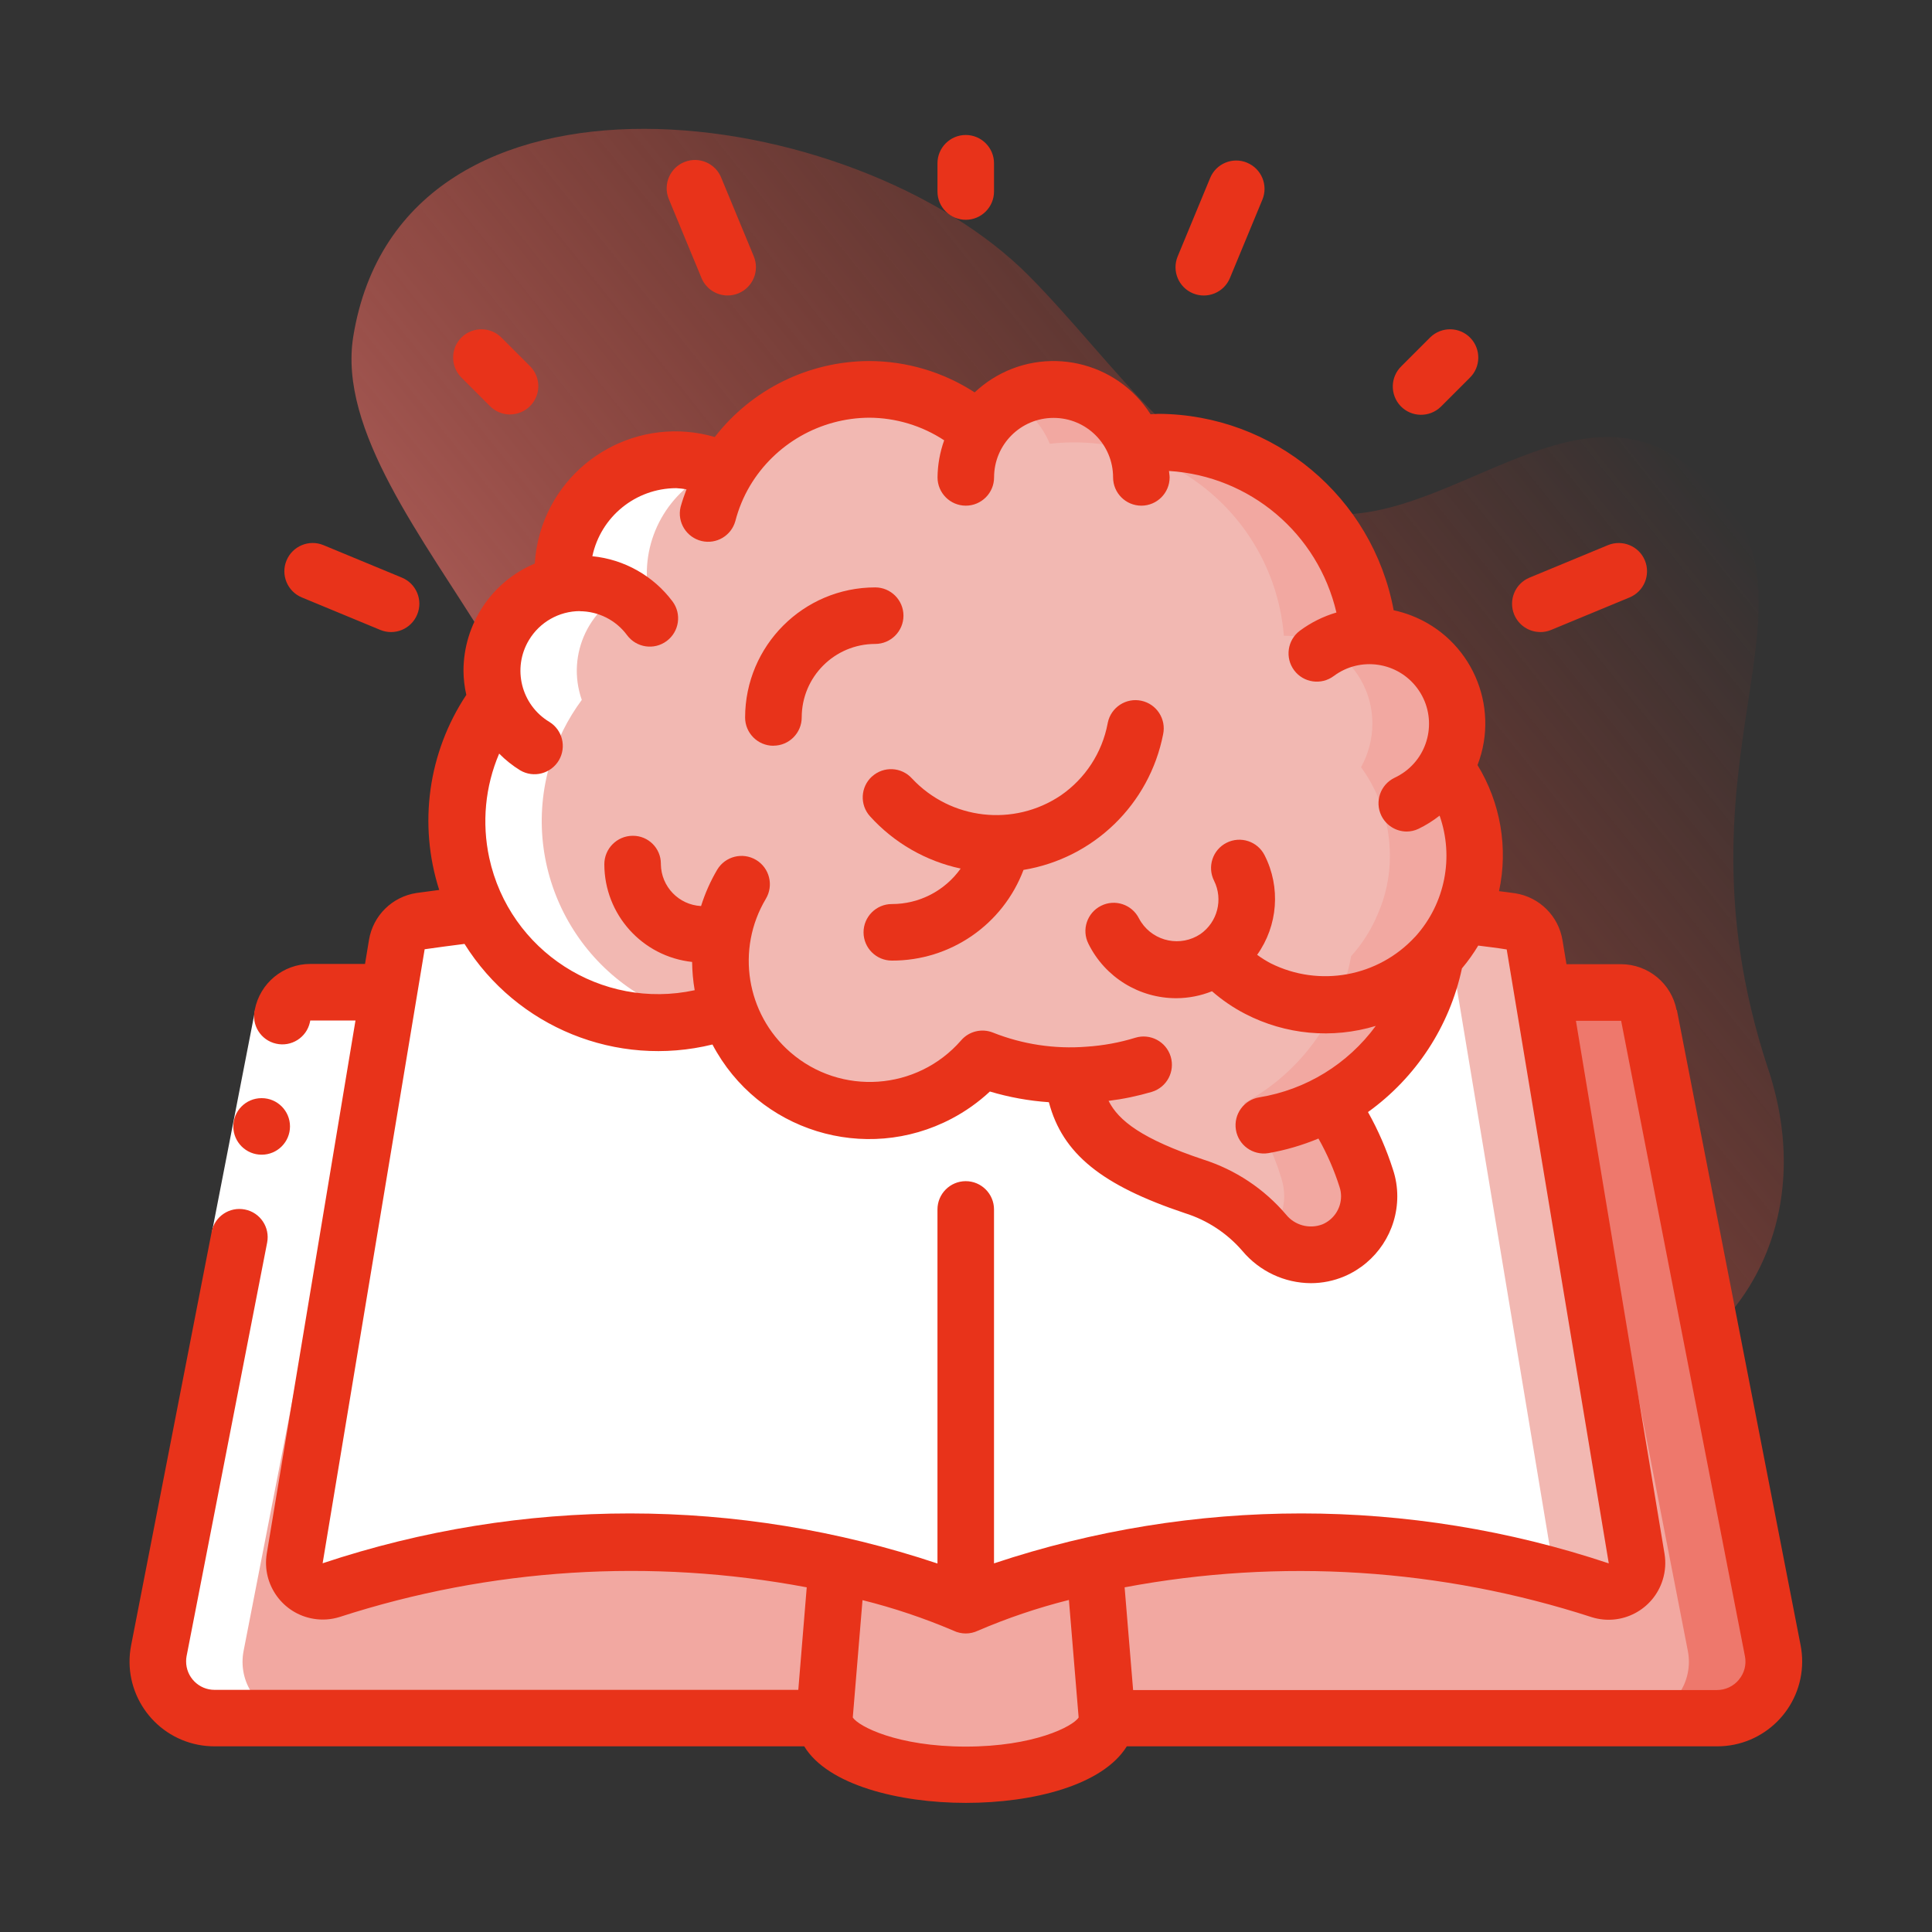
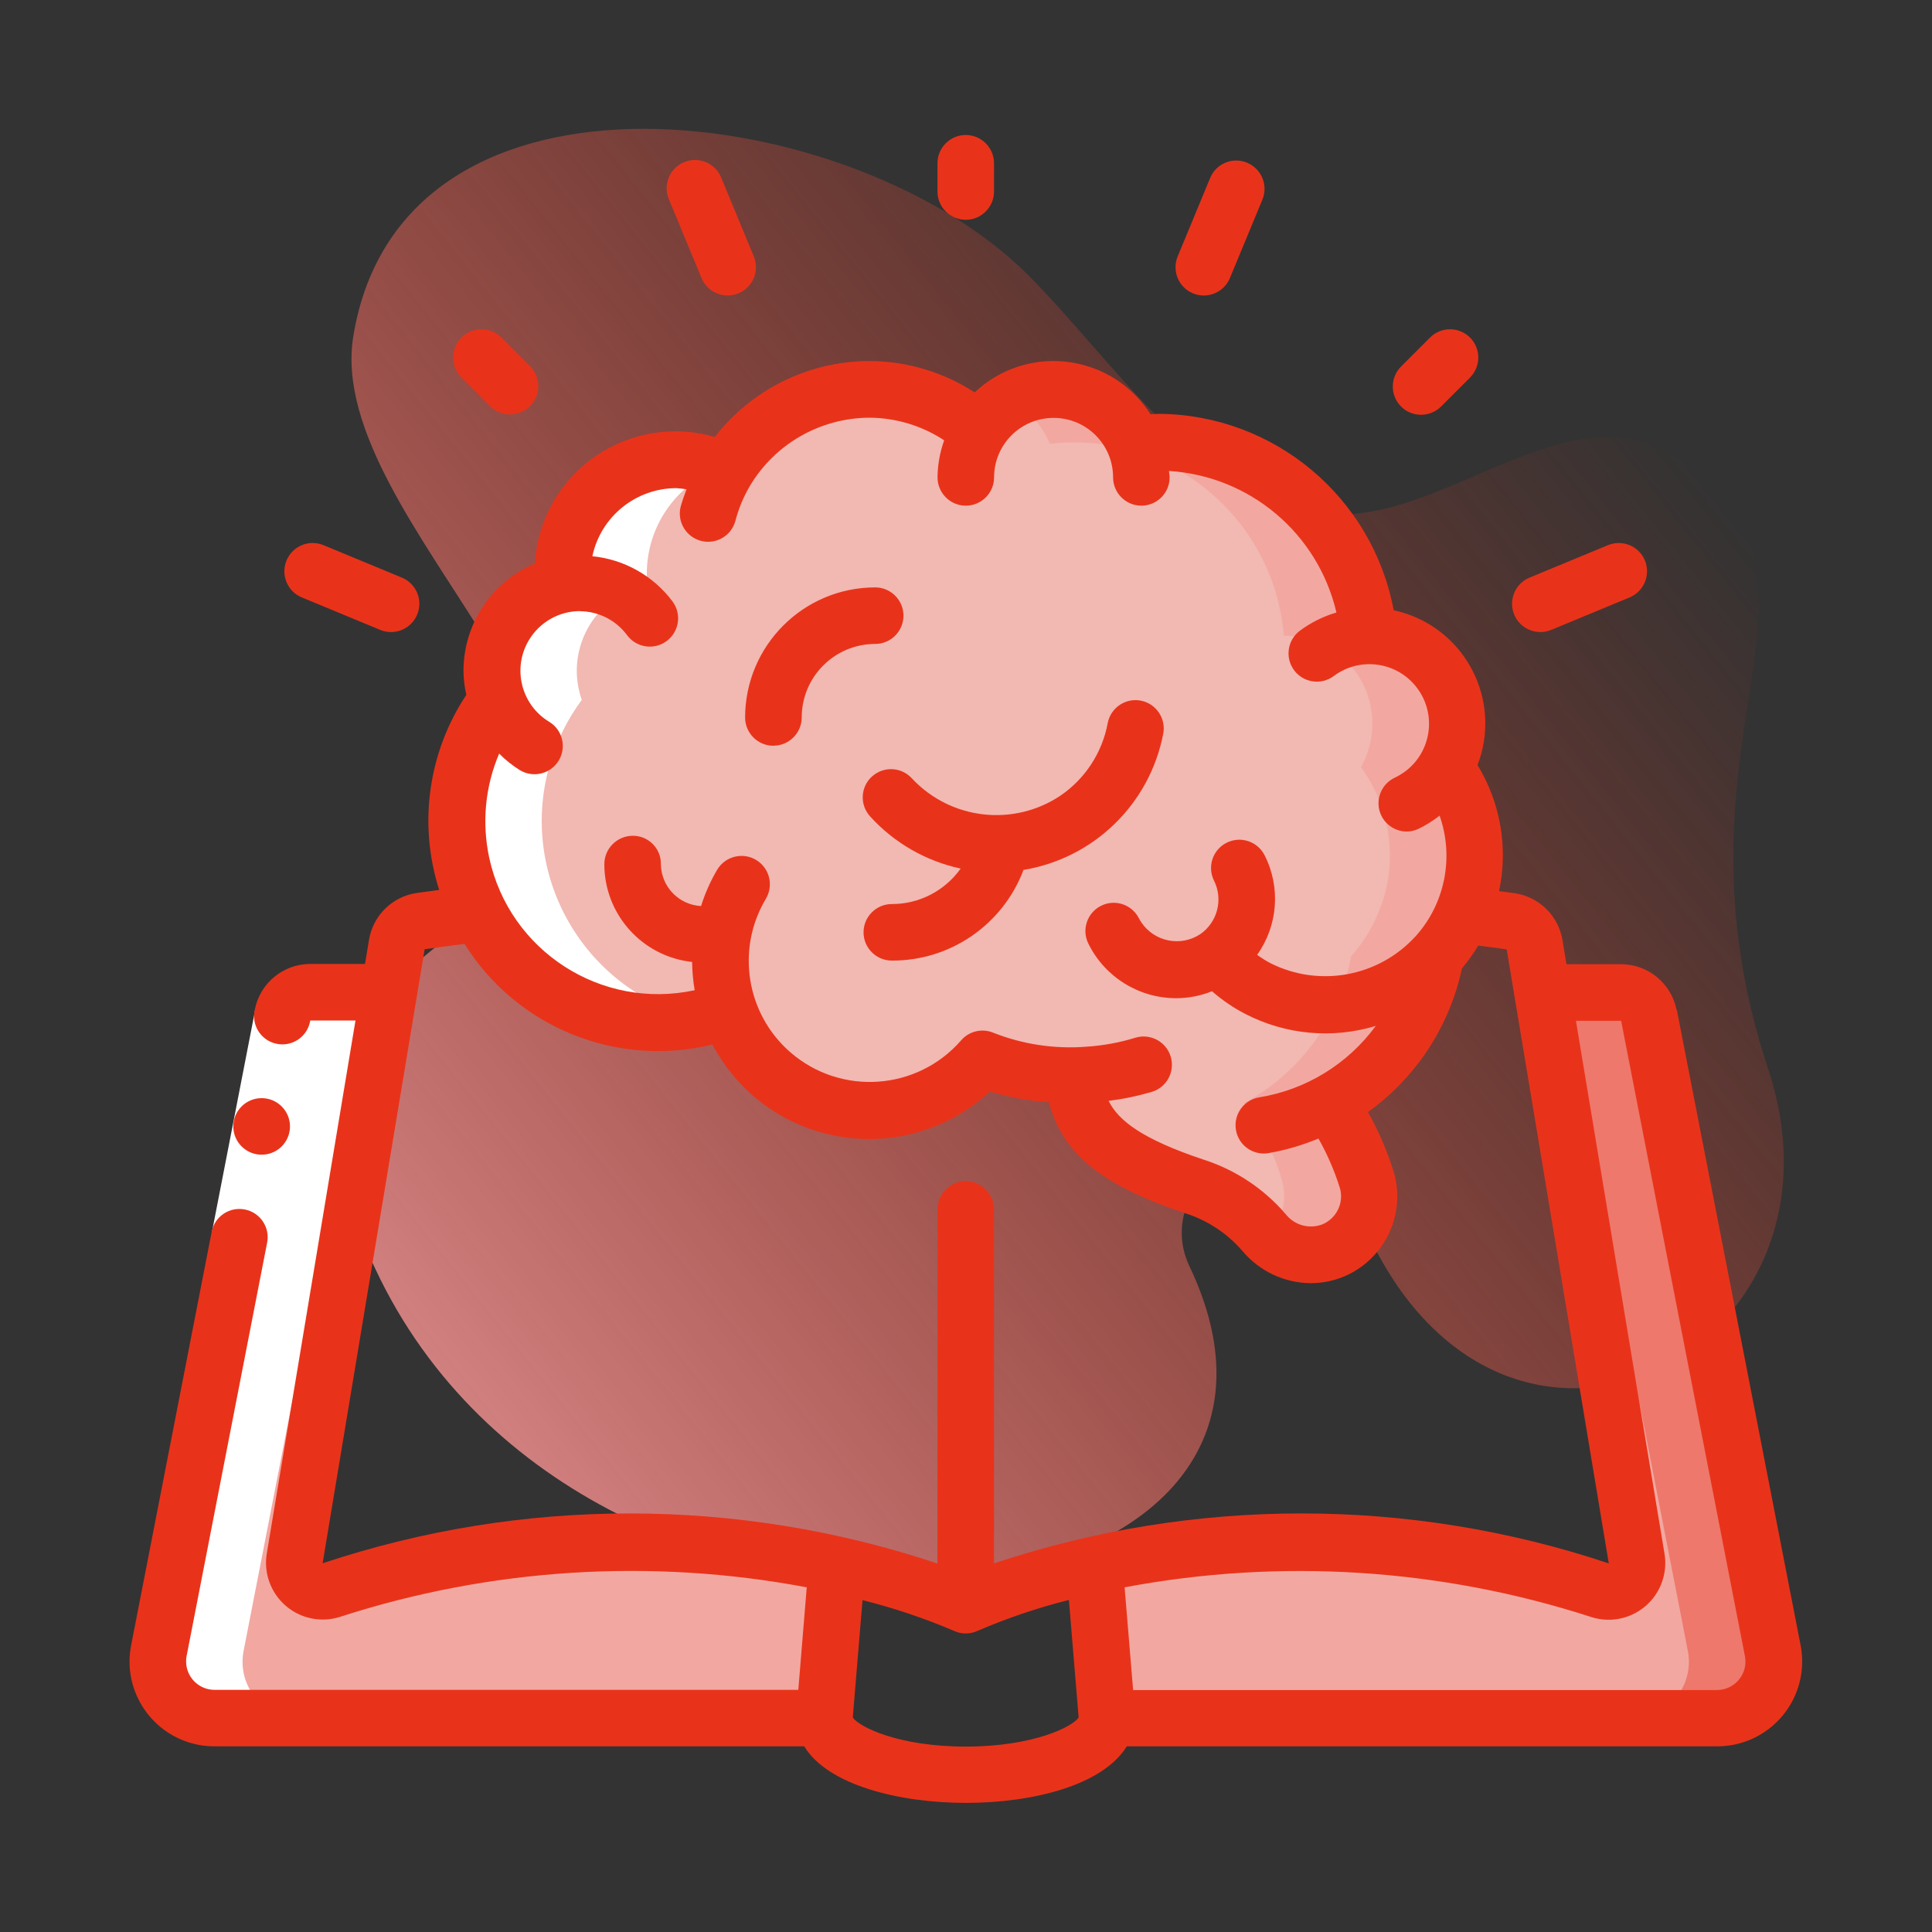
<svg xmlns="http://www.w3.org/2000/svg" id="Warstwa_1" data-name="Warstwa 1" viewBox="0 0 300 300">
  <rect x="0" y="0" width="300" height="300" fill="#333333" stroke="none" />
  <defs>
    <style>
      .cls-1 {
        fill: #e8331a;
      }

      .cls-2 {
        fill: url(#Gradient_bez_nazwy_6);
      }

      .cls-3 {
        fill: #ee786c;
      }

      .cls-4 {
        fill: #fff;
      }

      .cls-5 {
        fill: #f2a8a1;
      }

      .cls-6 {
        fill: #f2b8b2;
      }
    </style>
    <linearGradient id="Gradient_bez_nazwy_6" data-name="Gradient bez nazwy 6" x1="10999.05" y1="-68.87" x2="11239.45" y2="-68.87" gradientTransform="translate(8784.11 -6883.89) rotate(141.26)" gradientUnits="userSpaceOnUse">
      <stop offset="0" stop-color="#e8331a" stop-opacity="0" />
      <stop offset="1" stop-color="#d18080" />
    </linearGradient>
  </defs>
  <path class="cls-2" d="M274.58,166.04c14.56,44.11-40.88,72.36-62.47,24.92-11.38-24.99-34.01-8.18-27.43,5.62,28.2,59.08-93.25,71.24-126.4.45-12.88-27.5-5.12-40.67,17.24-55.72,32.32-21.75-25.41-59.94-20.66-89.09,7.53-46.17,77.97-36.62,104.96-9.34,13.49,13.63,24.72,31.98,43.37,36.43,19.02,4.54,39.52-19.99,57.18-8.22,28.92,19.27-3.01,42.81,14.2,94.95h0Z" />
  <g>
    <path class="cls-5" d="M129.98,242.94l-1.98,23.88H33.31c-4.85.02-8.79-3.9-8.81-8.75,0-.57.05-1.14.16-1.7l19.23-98.7c.4-2.06,2.2-3.55,4.3-3.56h12.21l-14.62,87.89c-.38,2.41,1.27,4.68,3.69,5.06.66.1,1.34.06,1.98-.14,25.36-8.28,52.47-9.66,78.54-4h0ZM266.61,266.82h-94.7l-1.98-23.88c26.07-5.67,53.18-4.29,78.54,4,2.34.71,4.81-.6,5.52-2.94.2-.64.24-1.32.14-1.98l-14.62-87.89h12.21c2.1,0,3.9,1.49,4.3,3.56l19.23,98.7c.92,4.76-2.19,9.37-6.95,10.29-.56.11-1.13.16-1.7.16Z" />
    <path class="cls-3" d="M275.26,256.37l-19.23-98.7c-.4-2.06-2.2-3.55-4.3-3.56h-12.21l.03.18c1.67.39,2.96,1.71,3.31,3.38l19.23,98.7c.92,4.76-2.19,9.37-6.95,10.29-.56.11-1.13.16-1.7.16h13.17c4.85.02,8.79-3.9,8.81-8.75,0-.57-.05-1.14-.16-1.7Z" />
-     <path class="cls-4" d="M248.48,246.93c-25.36-8.28-52.47-9.66-78.54-4-6.86,1.41-13.55,3.53-19.98,6.32-6.42-2.79-13.12-4.91-19.98-6.32-26.07-5.67-53.18-4.29-78.54,4-2.34.71-4.81-.6-5.52-2.94-.2-.64-.24-1.32-.14-1.98l14.62-87.89,1.23-7.42c.32-1.88,1.8-3.35,3.69-3.64,2.99-.44,6.06-.88,9.13-1.23,7.24,14.07,23.83,20.53,38.68,15.06,4.16,12.07,17.33,18.48,29.4,14.32,3.87-1.33,7.31-3.67,9.98-6.77,4.39,1.71,9.07,2.59,13.79,2.59h.26c.92,7.9,5.05,12.56,18.83,17.17,4.22,1.35,7.99,3.84,10.89,7.2,2.58,3.2,6.95,4.32,10.76,2.77,4.32-1.87,6.52-6.71,5.09-11.2-1.26-4.19-3.22-8.14-5.8-11.68,8.72-4.69,14.84-13.09,16.64-22.83,1.71-1.89,3.09-4.06,4.08-6.41,2.55.31,5.05.61,7.55,1.01,1.89.29,3.37,1.76,3.69,3.64l1.23,7.42,14.62,87.89c.38,2.41-1.27,4.68-3.69,5.06-.66.1-1.34.06-1.98-.14h0Z" />
-     <path class="cls-6" d="M254.14,242.01l-14.62-87.89-1.23-7.42c-.31-1.88-1.8-3.35-3.69-3.64-2.5-.4-5-.7-7.55-1.01-.6,1.37-1.34,2.68-2.2,3.91.11.24.19.49.25.74l1.23,7.42,14.62,87.89c.14.9-.01,1.83-.44,2.63,2.63.69,5.27,1.43,7.93,2.29,2.33.73,4.81-.57,5.54-2.9.2-.65.25-1.34.15-2.02h0Z" />
-     <path class="cls-5" d="M171.91,266.82c0,4.83-9.83,8.78-21.95,8.78s-21.95-3.95-21.95-8.78l1.98-23.88c6.86,1.41,13.55,3.53,19.98,6.32,6.42-2.79,13.12-4.91,19.98-6.32l1.98,23.88Z" />
    <path class="cls-6" d="M228.98,132.87c.02,3.16-.64,6.29-1.93,9.18-.99,2.35-2.37,4.52-4.08,6.41-1.8,9.74-7.92,18.14-16.64,22.83,2.58,3.54,4.54,7.49,5.8,11.68,1.43,4.49-.77,9.33-5.09,11.2-3.8,1.56-8.18.43-10.76-2.77-2.89-3.36-6.66-5.85-10.89-7.2-13.79-4.61-17.91-9.26-18.83-17.17h-.26c-4.72,0-9.39-.88-13.79-2.59-8.33,9.68-22.94,10.76-32.61,2.43-3.1-2.67-5.44-6.11-6.77-9.98-16.26,5.97-34.29-2.37-40.26-18.63-3.66-9.95-2.04-21.08,4.3-29.58-.53-1.43-.8-2.95-.79-4.48-.01-6.52,4.58-12.15,10.98-13.43-.04-.53-.09-1.05-.09-1.62.01-9.8,7.96-17.74,17.77-17.73,2.65,0,5.27.6,7.65,1.75,4.67-7.87,13.15-12.69,22.3-12.69,6.28-.02,12.35,2.28,17.03,6.45,3.96-6.39,12.35-8.36,18.74-4.4,2.43,1.5,4.32,3.73,5.41,6.37,17.97-2.06,34.2,10.84,36.25,28.81.04.33.07.67.1,1h.13c7.52,0,13.61,6.09,13.61,13.61,0,.01,0,.03,0,.04,0,2.37-.61,4.69-1.76,6.76,2.91,3.99,4.48,8.8,4.48,13.74Z" />
    <path class="cls-5" d="M224.51,119.13c1.14-2.07,1.75-4.39,1.76-6.76.02-7.52-6.05-13.63-13.57-13.65-.01,0-.03,0-.04,0h-.13c-1.5-18.02-17.33-31.41-35.35-29.91-.33.03-.67.06-1,.1-2.83-6.93-10.75-10.26-17.68-7.43-.52.21-1.02.45-1.5.73,2.71,1.48,4.84,3.85,6.01,6.7,17.97-2.06,34.2,10.84,36.25,28.81.04.33.07.67.1,1h.13c7.52,0,13.61,6.09,13.61,13.61,0,.01,0,.03,0,.04,0,2.37-.61,4.69-1.76,6.76,2.91,3.99,4.48,8.8,4.48,13.74.02,3.16-.64,6.29-1.93,9.18-.99,2.35-2.37,4.52-4.08,6.41-1.8,9.74-7.92,18.14-16.64,22.83,2.58,3.54,4.54,7.49,5.8,11.68.29.91.44,1.86.44,2.81-.03,2.31-.95,4.53-2.56,6.19,3.4,3.68,9.13,3.91,12.81.51,1.87-1.73,2.93-4.16,2.91-6.7,0-.95-.14-1.9-.44-2.81-1.26-4.19-3.22-8.14-5.8-11.68,8.72-4.69,14.84-13.09,16.64-22.83,1.71-1.89,3.09-4.06,4.08-6.41,1.29-2.88,1.95-6.01,1.93-9.18,0-4.94-1.56-9.75-4.48-13.74Z" />
    <path class="cls-4" d="M106.65,157.7c-16.69-4.98-26.19-22.56-21.2-39.25,1.05-3.52,2.71-6.82,4.89-9.77-2.5-7.12,1.25-14.91,8.36-17.41.6-.21,1.2-.38,1.82-.5-.76-7.82,3.76-15.19,11.08-18.05-9.08-3.65-19.39.75-23.04,9.83-1.05,2.61-1.46,5.42-1.2,8.22-7.39,1.49-12.18,8.7-10.69,16.09.12.62.29,1.23.5,1.82-14.33,19-4.1,51.32,32.15,51.56M60.39,154.12h-12.21c-2.1,0-3.9,1.49-4.3,3.56l-19.23,98.7c-.92,4.76,2.19,9.37,6.95,10.29.56.11,1.13.16,1.7.16h13.17c-4.85.02-8.79-3.9-8.81-8.75,0-.57.05-1.14.16-1.7l19.23-98.7c.4-2.06,2.2-3.55,4.3-3.56" />
    <path class="cls-4" d="M32.92,191.27l6.71-34.49,8.62,1.68-6.71,34.49-8.62-1.68Z" />
    <g>
      <path class="cls-1" d="M40.64,179.3c-2.42.01-4.4-1.94-4.41-4.37s1.94-4.4,4.37-4.41h.04c2.42,0,4.39,1.97,4.39,4.39s-1.97,4.39-4.39,4.39Z" />
      <path class="cls-1" d="M260.34,156.85c-.79-4.13-4.41-7.12-8.62-7.13h-8.48l-.62-3.74c-.62-3.75-3.58-6.68-7.34-7.27-.83-.13-1.68-.22-2.51-.33,1.44-6.71.24-13.72-3.34-19.58,3.57-9.26-1.04-19.66-10.3-23.23-.88-.34-1.79-.61-2.72-.81-3.29-17.6-18.6-30.39-36.5-30.5-.44,0-.83.06-1.25.07-5.3-8.32-16.34-10.77-24.66-5.47-.95.61-1.84,1.3-2.66,2.07-4.88-3.17-10.57-4.86-16.39-4.87-9.38.04-18.22,4.39-23.96,11.8-11.59-3.38-23.73,3.28-27.12,14.87-.45,1.56-.73,3.16-.83,4.78-6.7,2.82-11.06,9.38-11.07,16.65.01,1.26.16,2.52.44,3.74-5.93,8.94-7.48,20.08-4.21,30.29-1.18.16-2.38.31-3.51.47-3.78.57-6.76,3.5-7.39,7.27l-.62,3.75h-8.5c-4.21,0-7.82,2.99-8.62,7.13-.54,2.36.94,4.72,3.31,5.25,2.36.54,4.72-.94,5.25-3.31.02-.1.04-.19.06-.29h7.02l-13.78,82.81c-.77,4.8,2.5,9.33,7.3,10.1,1.35.22,2.73.12,4.03-.29,23.4-7.58,48.34-9.16,72.52-4.6l-1.31,15.92H33.31c-2.44,0-4.42-1.99-4.41-4.43,0-.26.02-.53.07-.79l12.51-64.22c.47-2.38-1.08-4.69-3.46-5.15-2.38-.47-4.69,1.08-5.15,3.46l-12.51,64.22c-1.39,7.14,3.28,14.05,10.42,15.44.84.16,1.69.24,2.54.24h91.56c3.64,6,14.68,8.78,25.1,8.78s21.24-2.72,24.99-8.78h91.67c7.27.01,13.18-5.87,13.2-13.15,0-.85-.08-1.7-.24-2.53l-19.22-98.68ZM90,94.91c2.91,0,5.65,1.38,7.37,3.72,1.45,1.95,4.2,2.36,6.15.91,1.95-1.45,2.36-4.2.91-6.15-2.98-3.98-7.5-6.53-12.45-7.02,1.31-6.15,6.73-10.55,13.02-10.57.54.03,1.07.09,1.6.18-.35.9-.66,1.82-.92,2.75-.56,2.36.91,4.72,3.27,5.28,2.29.54,4.59-.82,5.23-3.08.5-1.93,1.26-3.78,2.28-5.5,3.89-6.52,10.92-10.53,18.52-10.57,4.14.02,8.18,1.24,11.63,3.51-.66,1.85-1.01,3.79-1.03,5.76,0,2.42,1.97,4.39,4.39,4.39s4.39-1.97,4.39-4.39c0-5.1,4.13-9.24,9.24-9.24s9.24,4.13,9.24,9.24c0,2.42,1.97,4.39,4.39,4.39s4.39-1.97,4.39-4.39c0-.34-.08-.66-.1-1,12.57.78,23.14,9.71,26,21.98-2.05.6-3.97,1.56-5.68,2.83-1.94,1.45-2.33,4.21-.88,6.15,1.45,1.94,4.21,2.33,6.15.88,4.1-3.06,9.9-2.21,12.95,1.88,3.06,4.1,2.21,9.9-1.88,12.95-.52.38-1.07.71-1.65.98-2.18,1.06-3.09,3.68-2.04,5.86.73,1.5,2.24,2.46,3.91,2.48.64,0,1.28-.14,1.86-.42,1.16-.56,2.26-1.25,3.28-2.05,2.27,6.45.85,13.63-3.71,18.72l-.11.11c-5.72,6.2-14.84,7.87-22.39,4.11-.74-.39-1.45-.83-2.12-1.33,3.23-4.53,3.68-10.49,1.16-15.45-1.09-2.17-3.73-3.04-5.9-1.95-2.17,1.09-3.04,3.73-1.95,5.9,1.44,2.9.54,6.42-2.12,8.28-3.05,2.03-7.16,1.2-9.19-1.84-.13-.19-.24-.39-.35-.59-1.09-2.17-3.72-3.05-5.89-1.96-2.17,1.09-3.05,3.72-1.96,5.89,2.57,5.2,7.88,8.48,13.68,8.46,1.89-.01,3.76-.38,5.51-1.08,1.57,1.37,3.29,2.55,5.15,3.51,6.26,3.24,13.53,3.92,20.28,1.87-4.34,5.92-10.83,9.91-18.08,11.09-2.39.38-4.02,2.63-3.64,5.03s2.63,4.02,5.03,3.64c2.67-.46,5.29-1.23,7.79-2.27,1.35,2.39,2.45,4.92,3.28,7.54.15.46.23.94.23,1.42,0,1.9-1.13,3.61-2.88,4.36-2.02.78-4.31.17-5.67-1.52-3.4-3.99-7.85-6.95-12.85-8.54-9.49-3.18-13.15-6.02-14.7-9.11,2.28-.28,4.53-.75,6.73-1.4,2.32-.71,3.62-3.17,2.91-5.49s-3.17-3.62-5.49-2.91h0c-2.46.76-5.01,1.22-7.58,1.39-4.95.39-9.93-.36-14.55-2.2-1.73-.68-3.71-.19-4.92,1.22-6.82,7.83-18.69,8.65-26.52,1.84-6.86-5.97-8.46-16.01-3.8-23.82,1.25-2.09.57-4.79-1.51-6.04-2.09-1.25-4.79-.57-6.04,1.51h0c-1.05,1.78-1.89,3.68-2.51,5.65-3.46-.18-6.18-3.01-6.24-6.47v-.11c0-2.4-1.95-4.34-4.35-4.33-.01,0-.03,0-.04,0-2.44.02-4.4,2.01-4.39,4.44.02,7.79,5.89,14.31,13.63,15.15.02,1.47.15,2.94.4,4.39-14.48,3.13-28.76-6.07-31.9-20.55-1.17-5.43-.64-11.09,1.54-16.19.98.99,2.08,1.87,3.27,2.6,2.09,1.23,4.78.52,6.01-1.57,1.2-2.06.55-4.7-1.48-5.95-4.39-2.64-5.81-8.34-3.17-12.72,1.67-2.78,4.67-4.48,7.91-4.49v.02ZM50.1,242.73l15.84-95.33c2.02-.3,4.11-.56,6.19-.83,8.12,12.97,23.64,19.27,38.5,15.62,7.08,13.44,23.71,18.59,37.15,11.51,2.15-1.13,4.15-2.55,5.93-4.21,2.98.89,6.06,1.45,9.16,1.66,2.12,8.04,8.25,12.92,21.13,17.23,3.47,1.09,6.57,3.13,8.94,5.89,2.64,3.13,6.51,4.96,10.61,4.98,1.79,0,3.56-.36,5.21-1.06,4.98-2.13,8.21-7.02,8.21-12.43,0-1.41-.22-2.81-.67-4.15-.99-3.1-2.29-6.1-3.88-8.93,7.47-5.37,12.67-13.32,14.59-22.31.94-1.11,1.78-2.3,2.53-3.54,1.47.19,2.94.36,4.42.6l15.85,95.33c-30.98-10.34-64.48-10.34-95.46,0v-54.96c0-2.42-1.97-4.39-4.39-4.39s-4.39,1.97-4.39,4.39v54.98c-30.98-10.35-64.48-10.37-95.46-.04h0ZM149.96,271.21c-10.58,0-16.64-3.13-17.54-4.52l1.51-18.22c4.83,1.2,9.55,2.79,14.13,4.74,1.2.58,2.6.58,3.8,0,4.57-1.96,9.3-3.56,14.12-4.77l1.51,18.25c-.89,1.4-6.96,4.52-17.54,4.52ZM270.03,260.81c-.84,1.02-2.1,1.62-3.42,1.62h-90.66l-1.32-15.95c24.19-4.55,49.13-2.96,72.55,4.64,4.65,1.44,9.58-1.17,11.01-5.82.4-1.3.5-2.67.28-4.01l-13.76-82.78h7.02l19.23,98.7c.24,1.28-.1,2.6-.94,3.6h0Z" />
      <path class="cls-1" d="M135.41,120.56c-1.8,1.63-1.94,4.4-.31,6.2,3.72,4.11,8.65,6.95,14.07,8.11-2.46,3.46-6.44,5.52-10.69,5.51-2.42,0-4.39,1.97-4.39,4.39s1.97,4.39,4.39,4.39c9.09.04,17.24-5.58,20.45-14.08,10.92-1.81,19.56-10.21,21.68-21.07.5-2.37-1.02-4.7-3.39-5.2-2.37-.5-4.7,1.02-5.2,3.39-.01.05-.02.1-.03.16-.86,4.53-3.47,8.53-7.27,11.15-7.3,4.92-17.1,3.8-23.11-2.63-1.63-1.8-4.4-1.94-6.2-.31h0ZM120.1,115.79c2.42,0,4.39-1.97,4.39-4.39,0-6.3,5.11-11.41,11.41-11.41h0c2.42,0,4.39-1.97,4.39-4.39s-1.97-4.39-4.39-4.39c-11.15.01-20.18,9.05-20.2,20.2,0,2.42,1.97,4.39,4.39,4.39ZM154.35,29.74v-4.39c0-2.42-1.97-4.39-4.39-4.39s-4.39,1.97-4.39,4.39v4.39c0,2.42,1.97,4.39,4.39,4.39s4.39-1.97,4.39-4.39ZM222,52.47l-4.39,4.39c-1.74,1.68-1.79,4.46-.11,6.21,1.68,1.74,4.46,1.79,6.21.11.04-.04.07-.07.11-.11l4.39-4.39c1.74-1.68,1.79-4.46.11-6.21-1.68-1.74-4.46-1.79-6.21-.11-.04.04-.07.07-.11.11ZM79.2,64.35c2.42,0,4.39-1.97,4.39-4.39,0-1.16-.46-2.28-1.29-3.1l-4.39-4.39c-1.68-1.74-4.46-1.79-6.21-.11-1.74,1.68-1.79,4.46-.11,6.21.04.04.07.07.11.11l4.39,4.39c.82.82,1.94,1.29,3.1,1.29ZM112.99,45.88c2.42,0,4.39-1.96,4.39-4.39,0-.58-.11-1.15-.33-1.68l-5.04-12.17c-.88-2.26-3.43-3.38-5.69-2.5s-3.38,3.43-2.5,5.69c.02.06.05.12.07.17l5.04,12.17c.68,1.64,2.28,2.71,4.06,2.71h0ZM193.64,25.26c-2.24-.93-4.81.14-5.73,2.38l-5.04,12.17c-.93,2.24.13,4.81,2.37,5.74,2.24.93,4.81-.13,5.74-2.37h0l5.04-12.17c.93-2.24-.13-4.81-2.37-5.74,0,0,0,0,0,0ZM239.19,98.15c.58,0,1.15-.12,1.68-.34l12.17-5.04c2.24-.93,3.3-3.5,2.38-5.74s-3.5-3.3-5.74-2.38l-12.17,5.04c-2.24.92-3.31,3.49-2.39,5.73.68,1.65,2.29,2.73,4.07,2.72ZM59.04,97.81c2.24.93,4.81-.13,5.74-2.38.93-2.24-.13-4.81-2.38-5.74l-12.17-5.04c-2.24-.93-4.81.14-5.74,2.38s.14,4.81,2.38,5.74l12.17,5.04Z" />
    </g>
  </g>
</svg>